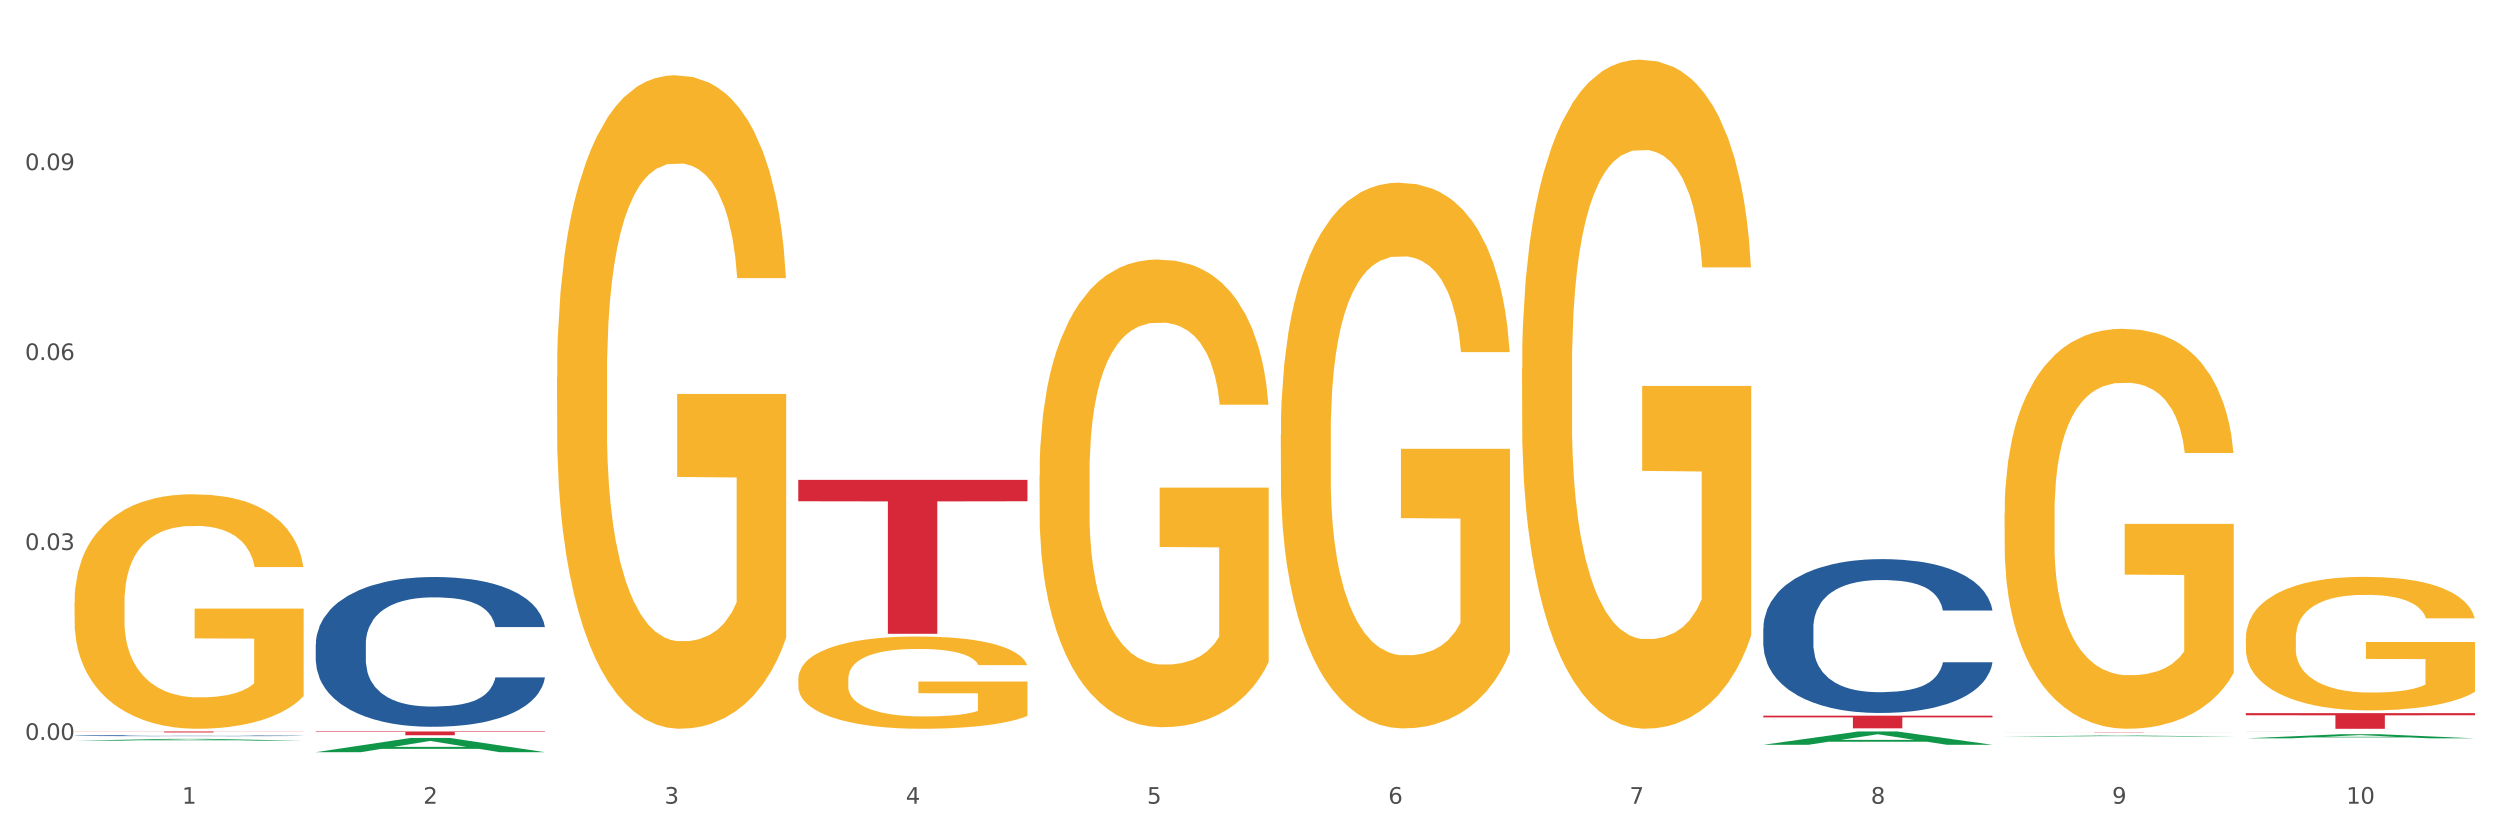
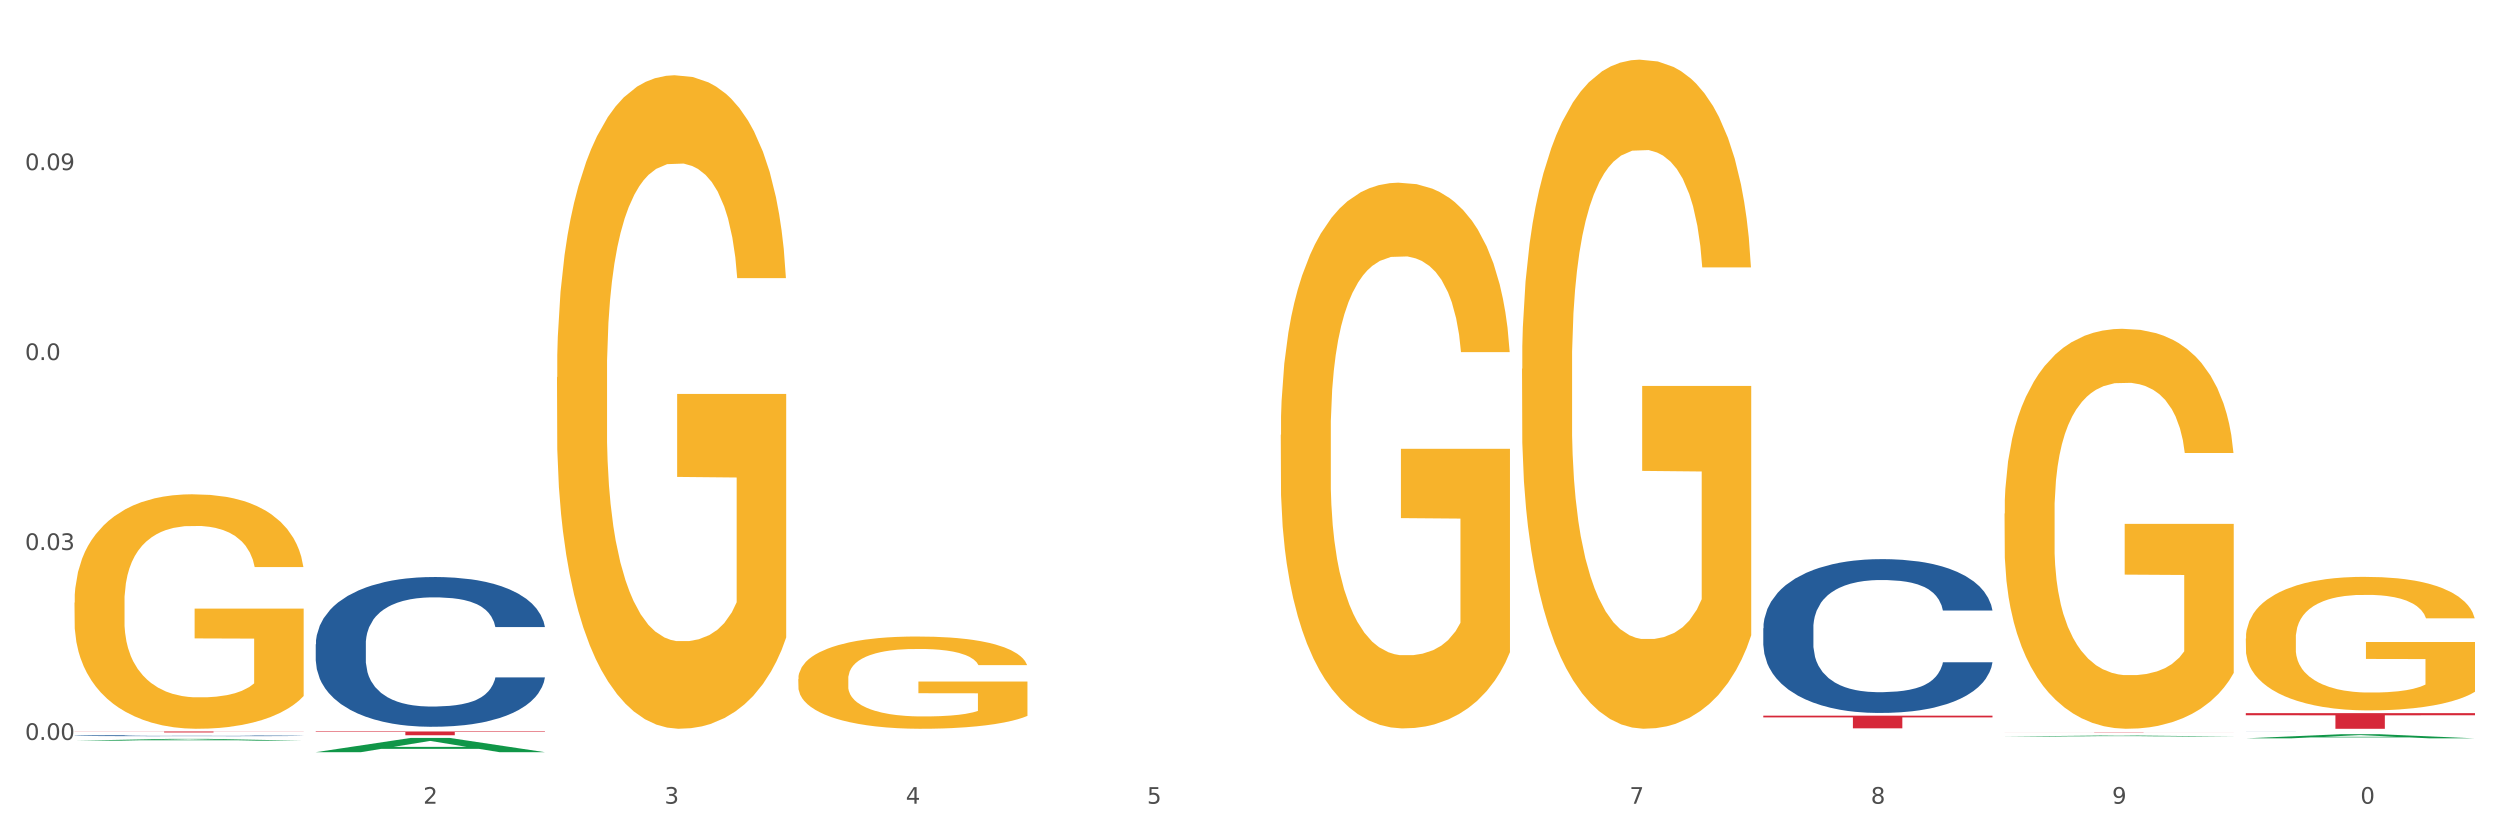
<svg xmlns="http://www.w3.org/2000/svg" xmlns:xlink="http://www.w3.org/1999/xlink" width="1080pt" height="360pt" viewBox="0 0 1080 360" version="1.1">
  <rect x="0" y="0" width="1080" height="360" fill="#333333" stroke="none" />
  <defs>
    <style type="text/css">*{stroke-linejoin: round; stroke-linecap: butt}</style>
  </defs>
  <g id="figure_1">
    <g id="patch_1">
      <path d="M 0 360  L 1080 360  L 1080 0  L 0 0  z " style="fill: #ffffff; stroke: #ffffff; stroke-linejoin: miter" />
    </g>
    <g id="axes_1">
      <g id="matplotlib.axis_1">
        <g id="xtick_1">
          <g id="text_1">
            <g style="fill: #4d4d4d" transform="translate(78.627 347.204) scale(0.096 -0.096)">
              <defs>
-                 <path id="DejaVuSans-31" d="M 794 531  L 1825 531  L 1825 4091  L 703 3866  L 703 4441  L 1819 4666  L 2450 4666  L 2450 531  L 3481 531  L 3481 0  L 794 0  L 794 531  z " transform="scale(0.016)" />
-               </defs>
+                 </defs>
              <use xlink:href="#DejaVuSans-31" />
            </g>
          </g>
        </g>
        <g id="xtick_2">
          <g id="text_2">
            <g style="fill: #4d4d4d" transform="translate(182.851 347.204) scale(0.096 -0.096)">
              <defs>
-                 <path id="DejaVuSans-32" d="M 1228 531  L 3431 531  L 3431 0  L 469 0  L 469 531  Q 828 903 1448 1529  Q 2069 2156 2228 2338  Q 2531 2678 2651 2914  Q 2772 3150 2772 3378  Q 2772 3750 2511 3984  Q 2250 4219 1831 4219  Q 1534 4219 1204 4116  Q 875 4013 500 3803  L 500 4441  Q 881 4594 1212 4672  Q 1544 4750 1819 4750  Q 2544 4750 2975 4387  Q 3406 4025 3406 3419  Q 3406 3131 3298 2873  Q 3191 2616 2906 2266  Q 2828 2175 2409 1742  Q 1991 1309 1228 531  z " transform="scale(0.016)" />
+                 <path id="DejaVuSans-32" d="M 1228 531  L 3431 531  L 3431 0  L 469 0  L 469 531  Q 828 903 1448 1529  Q 2069 2156 2228 2338  Q 2531 2678 2651 2914  Q 2772 3150 2772 3378  Q 2772 3750 2511 3984  Q 2250 4219 1831 4219  Q 875 4013 500 3803  L 500 4441  Q 881 4594 1212 4672  Q 1544 4750 1819 4750  Q 2544 4750 2975 4387  Q 3406 4025 3406 3419  Q 3406 3131 3298 2873  Q 3191 2616 2906 2266  Q 2828 2175 2409 1742  Q 1991 1309 1228 531  z " transform="scale(0.016)" />
              </defs>
              <use xlink:href="#DejaVuSans-32" />
            </g>
          </g>
        </g>
        <g id="xtick_3">
          <g id="text_3">
            <g style="fill: #4d4d4d" transform="translate(287.074 347.204) scale(0.096 -0.096)">
              <defs>
                <path id="DejaVuSans-33" d="M 2597 2516  Q 3050 2419 3304 2112  Q 3559 1806 3559 1356  Q 3559 666 3084 287  Q 2609 -91 1734 -91  Q 1441 -91 1130 -33  Q 819 25 488 141  L 488 750  Q 750 597 1062 519  Q 1375 441 1716 441  Q 2309 441 2620 675  Q 2931 909 2931 1356  Q 2931 1769 2642 2001  Q 2353 2234 1838 2234  L 1294 2234  L 1294 2753  L 1863 2753  Q 2328 2753 2575 2939  Q 2822 3125 2822 3475  Q 2822 3834 2567 4026  Q 2313 4219 1838 4219  Q 1578 4219 1281 4162  Q 984 4106 628 3988  L 628 4550  Q 988 4650 1302 4700  Q 1616 4750 1894 4750  Q 2613 4750 3031 4423  Q 3450 4097 3450 3541  Q 3450 3153 3228 2886  Q 3006 2619 2597 2516  z " transform="scale(0.016)" />
              </defs>
              <use xlink:href="#DejaVuSans-33" />
            </g>
          </g>
        </g>
        <g id="xtick_4">
          <g id="text_4">
            <g style="fill: #4d4d4d" transform="translate(391.298 347.204) scale(0.096 -0.096)">
              <defs>
                <path id="DejaVuSans-34" d="M 2419 4116  L 825 1625  L 2419 1625  L 2419 4116  z M 2253 4666  L 3047 4666  L 3047 1625  L 3713 1625  L 3713 1100  L 3047 1100  L 3047 0  L 2419 0  L 2419 1100  L 313 1100  L 313 1709  L 2253 4666  z " transform="scale(0.016)" />
              </defs>
              <use xlink:href="#DejaVuSans-34" />
            </g>
          </g>
        </g>
        <g id="xtick_5">
          <g id="text_5">
            <g style="fill: #4d4d4d" transform="translate(495.522 347.204) scale(0.096 -0.096)">
              <defs>
                <path id="DejaVuSans-35" d="M 691 4666  L 3169 4666  L 3169 4134  L 1269 4134  L 1269 2991  Q 1406 3038 1543 3061  Q 1681 3084 1819 3084  Q 2600 3084 3056 2656  Q 3513 2228 3513 1497  Q 3513 744 3044 326  Q 2575 -91 1722 -91  Q 1428 -91 1123 -41  Q 819 9 494 109  L 494 744  Q 775 591 1075 516  Q 1375 441 1709 441  Q 2250 441 2565 725  Q 2881 1009 2881 1497  Q 2881 1984 2565 2268  Q 2250 2553 1709 2553  Q 1456 2553 1204 2497  Q 953 2441 691 2322  L 691 4666  z " transform="scale(0.016)" />
              </defs>
              <use xlink:href="#DejaVuSans-35" />
            </g>
          </g>
        </g>
        <g id="xtick_6">
          <g id="text_6">
            <g style="fill: #4d4d4d" transform="translate(599.745 347.204) scale(0.096 -0.096)">
              <defs>
-                 <path id="DejaVuSans-36" d="M 2113 2584  Q 1688 2584 1439 2293  Q 1191 2003 1191 1497  Q 1191 994 1439 701  Q 1688 409 2113 409  Q 2538 409 2786 701  Q 3034 994 3034 1497  Q 3034 2003 2786 2293  Q 2538 2584 2113 2584  z M 3366 4563  L 3366 3988  Q 3128 4100 2886 4159  Q 2644 4219 2406 4219  Q 1781 4219 1451 3797  Q 1122 3375 1075 2522  Q 1259 2794 1537 2939  Q 1816 3084 2150 3084  Q 2853 3084 3261 2657  Q 3669 2231 3669 1497  Q 3669 778 3244 343  Q 2819 -91 2113 -91  Q 1303 -91 875 529  Q 447 1150 447 2328  Q 447 3434 972 4092  Q 1497 4750 2381 4750  Q 2619 4750 2861 4703  Q 3103 4656 3366 4563  z " transform="scale(0.016)" />
-               </defs>
+                 </defs>
              <use xlink:href="#DejaVuSans-36" />
            </g>
          </g>
        </g>
        <g id="xtick_7">
          <g id="text_7">
            <g style="fill: #4d4d4d" transform="translate(703.969 347.204) scale(0.096 -0.096)">
              <defs>
                <path id="DejaVuSans-37" d="M 525 4666  L 3525 4666  L 3525 4397  L 1831 0  L 1172 0  L 2766 4134  L 525 4134  L 525 4666  z " transform="scale(0.016)" />
              </defs>
              <use xlink:href="#DejaVuSans-37" />
            </g>
          </g>
        </g>
        <g id="xtick_8">
          <g id="text_8">
            <g style="fill: #4d4d4d" transform="translate(808.193 347.204) scale(0.096 -0.096)">
              <defs>
                <path id="DejaVuSans-38" d="M 2034 2216  Q 1584 2216 1326 1975  Q 1069 1734 1069 1313  Q 1069 891 1326 650  Q 1584 409 2034 409  Q 2484 409 2743 651  Q 3003 894 3003 1313  Q 3003 1734 2745 1975  Q 2488 2216 2034 2216  z M 1403 2484  Q 997 2584 770 2862  Q 544 3141 544 3541  Q 544 4100 942 4425  Q 1341 4750 2034 4750  Q 2731 4750 3128 4425  Q 3525 4100 3525 3541  Q 3525 3141 3298 2862  Q 3072 2584 2669 2484  Q 3125 2378 3379 2068  Q 3634 1759 3634 1313  Q 3634 634 3220 271  Q 2806 -91 2034 -91  Q 1263 -91 848 271  Q 434 634 434 1313  Q 434 1759 690 2068  Q 947 2378 1403 2484  z M 1172 3481  Q 1172 3119 1398 2916  Q 1625 2713 2034 2713  Q 2441 2713 2670 2916  Q 2900 3119 2900 3481  Q 2900 3844 2670 4047  Q 2441 4250 2034 4250  Q 1625 4250 1398 4047  Q 1172 3844 1172 3481  z " transform="scale(0.016)" />
              </defs>
              <use xlink:href="#DejaVuSans-38" />
            </g>
          </g>
        </g>
        <g id="xtick_9">
          <g id="text_9">
            <g style="fill: #4d4d4d" transform="translate(912.416 347.204) scale(0.096 -0.096)">
              <defs>
                <path id="DejaVuSans-39" d="M 703 97  L 703 672  Q 941 559 1184 500  Q 1428 441 1663 441  Q 2288 441 2617 861  Q 2947 1281 2994 2138  Q 2813 1869 2534 1725  Q 2256 1581 1919 1581  Q 1219 1581 811 2004  Q 403 2428 403 3163  Q 403 3881 828 4315  Q 1253 4750 1959 4750  Q 2769 4750 3195 4129  Q 3622 3509 3622 2328  Q 3622 1225 3098 567  Q 2575 -91 1691 -91  Q 1453 -91 1209 -44  Q 966 3 703 97  z M 1959 2075  Q 2384 2075 2632 2365  Q 2881 2656 2881 3163  Q 2881 3666 2632 3958  Q 2384 4250 1959 4250  Q 1534 4250 1286 3958  Q 1038 3666 1038 3163  Q 1038 2656 1286 2365  Q 1534 2075 1959 2075  z " transform="scale(0.016)" />
              </defs>
              <use xlink:href="#DejaVuSans-39" />
            </g>
          </g>
        </g>
        <g id="xtick_10">
          <g id="text_10">
            <g style="fill: #4d4d4d" transform="translate(1013.586 347.204) scale(0.096 -0.096)">
              <defs>
                <path id="DejaVuSans-30" d="M 2034 4250  Q 1547 4250 1301 3770  Q 1056 3291 1056 2328  Q 1056 1369 1301 889  Q 1547 409 2034 409  Q 2525 409 2770 889  Q 3016 1369 3016 2328  Q 3016 3291 2770 3770  Q 2525 4250 2034 4250  z M 2034 4750  Q 2819 4750 3233 4129  Q 3647 3509 3647 2328  Q 3647 1150 3233 529  Q 2819 -91 2034 -91  Q 1250 -91 836 529  Q 422 1150 422 2328  Q 422 3509 836 4129  Q 1250 4750 2034 4750  z " transform="scale(0.016)" />
              </defs>
              <use xlink:href="#DejaVuSans-31" />
              <use xlink:href="#DejaVuSans-30" transform="translate(63.623 0)" />
            </g>
          </g>
        </g>
        <g id="xtick_11" />
        <g id="xtick_12" />
        <g id="xtick_13" />
        <g id="xtick_14" />
        <g id="xtick_15" />
        <g id="xtick_16" />
        <g id="xtick_17" />
        <g id="xtick_18" />
        <g id="xtick_19" />
      </g>
      <g id="matplotlib.axis_2">
        <g id="ytick_1">
          <g id="text_11">
            <g style="fill: #4d4d4d" transform="translate(10.8 319.642) scale(0.096 -0.096)">
              <defs>
                <path id="DejaVuSans-2e" d="M 684 794  L 1344 794  L 1344 0  L 684 0  L 684 794  z " transform="scale(0.016)" />
              </defs>
              <use xlink:href="#DejaVuSans-30" />
              <use xlink:href="#DejaVuSans-2e" transform="translate(63.623 0)" />
              <use xlink:href="#DejaVuSans-30" transform="translate(95.41 0)" />
              <use xlink:href="#DejaVuSans-30" transform="translate(159.033 0)" />
            </g>
          </g>
        </g>
        <g id="ytick_2">
          <g id="text_12">
            <g style="fill: #4d4d4d" transform="translate(10.8 237.591) scale(0.096 -0.096)">
              <use xlink:href="#DejaVuSans-30" />
              <use xlink:href="#DejaVuSans-2e" transform="translate(63.623 0)" />
              <use xlink:href="#DejaVuSans-30" transform="translate(95.41 0)" />
              <use xlink:href="#DejaVuSans-33" transform="translate(159.033 0)" />
            </g>
          </g>
        </g>
        <g id="ytick_3">
          <g id="text_13">
            <g style="fill: #4d4d4d" transform="translate(10.8 155.541) scale(0.096 -0.096)">
              <use xlink:href="#DejaVuSans-30" />
              <use xlink:href="#DejaVuSans-2e" transform="translate(63.623 0)" />
              <use xlink:href="#DejaVuSans-30" transform="translate(95.41 0)" />
              <use xlink:href="#DejaVuSans-36" transform="translate(159.033 0)" />
            </g>
          </g>
        </g>
        <g id="ytick_4">
          <g id="text_14">
            <g style="fill: #4d4d4d" transform="translate(10.8 73.49) scale(0.096 -0.096)">
              <use xlink:href="#DejaVuSans-30" />
              <use xlink:href="#DejaVuSans-2e" transform="translate(63.623 0)" />
              <use xlink:href="#DejaVuSans-30" transform="translate(95.41 0)" />
              <use xlink:href="#DejaVuSans-39" transform="translate(159.033 0)" />
            </g>
          </g>
        </g>
        <g id="ytick_5" />
        <g id="ytick_6" />
        <g id="ytick_7" />
        <g id="ytick_8" />
      </g>
      <g id="PolyCollection_1">
        <path d="M 32.175 319.977  L 32.277 319.976  L 73.107 319.199  L 90.051 319.198  L 131.187 319.978  L 111.589 319.978  L 102.709 319.797  L 60.552 319.797  L 60.246 319.8  L 51.671 319.978  L 32.175 319.978  L 32.175 319.977  L 65.86 319.688  L 97.401 319.688  L 81.783 319.365  L 81.579 319.363  L 81.375 319.365  L 65.758 319.688  L 65.86 319.688  L 32.175 319.977  z " clip-path="url(#p82b7c73e42)" style="fill: #109648" />
        <path d="M 761.74 309.164  L 860.753 309.164  L 860.753 309.924  L 821.805 309.929  L 821.805 314.633  L 800.454 314.633  L 800.454 309.929  L 761.74 309.924  L 761.74 309.169  L 761.74 309.164  z " clip-path="url(#p82b7c73e42)" style="fill: #d62839" />
        <path d="M 32.175 317.791  L 32.292 317.79  L 32.292 317.779  L 32.643 317.763  L 33.931 317.735  L 35.569 317.713  L 38.378 317.688  L 39.899 317.677  L 41.889 317.665  L 45.985 317.646  L 50.667 317.63  L 53.944 317.621  L 56.401 317.615  L 61.902 317.605  L 65.062 317.6  L 68.339 317.596  L 71.148 317.594  L 75.829 317.591  L 79.575 317.59  L 83.905 317.59  L 87.533 317.59  L 92.331 317.592  L 99.354 317.596  L 102.045 317.599  L 105.674 317.604  L 109.419 317.611  L 112.462 317.617  L 115.973 317.627  L 119.601 317.639  L 123.112 317.655  L 125.57 317.669  L 127.559 317.684  L 129.315 317.702  L 130.602 317.722  L 131.187 317.739  L 109.77 317.739  L 109.185 317.724  L 108.014 317.708  L 106.844 317.697  L 105.557 317.688  L 103.567 317.677  L 101.811 317.671  L 98.886 317.663  L 96.194 317.658  L 93.97 317.655  L 91.278 317.653  L 85.543 317.65  L 81.447 317.65  L 78.872 317.651  L 75.712 317.653  L 73.021 317.656  L 69.861 317.661  L 67.403 317.666  L 64.945 317.673  L 63.541 317.678  L 61.434 317.687  L 60.03 317.695  L 58.157 317.707  L 57.104 317.716  L 55.231 317.74  L 54.412 317.757  L 54.061 317.769  L 53.827 317.782  L 53.827 317.846  L 54.529 317.874  L 55.114 317.887  L 56.05 317.9  L 57.806 317.918  L 60.381 317.936  L 63.072 317.949  L 65.296 317.956  L 67.403 317.962  L 69.509 317.967  L 72.084 317.971  L 74.191 317.973  L 77.351 317.976  L 81.096 317.977  L 84.022 317.977  L 89.991 317.975  L 92.683 317.973  L 95.257 317.97  L 98.066 317.965  L 100.29 317.961  L 101.577 317.957  L 103.684 317.949  L 105.322 317.941  L 106.727 317.932  L 107.663 317.923  L 108.717 317.911  L 109.536 317.897  L 109.77 317.89  L 131.187 317.89  L 130.719 317.905  L 129.9 317.919  L 128.262 317.938  L 126.974 317.949  L 124.985 317.963  L 122.878 317.974  L 119.952 317.987  L 117.26 317.996  L 114.451 318.004  L 111.408 318.012  L 105.908 318.022  L 103.918 318.025  L 99.705 318.03  L 96.428 318.033  L 91.629 318.035  L 86.714 318.037  L 81.564 318.037  L 77 318.037  L 71.967 318.034  L 68.807 318.032  L 65.296 318.028  L 61.2 318.022  L 57.338 318.015  L 53.71 318.007  L 50.316 317.998  L 47.156 317.987  L 43.059 317.97  L 40.016 317.952  L 37.793 317.936  L 36.271 317.923  L 34.75 317.906  L 33.931 317.894  L 32.643 317.865  L 32.175 317.839  L 32.175 317.791  z " clip-path="url(#p82b7c73e42)" style="fill: #255c99" />
        <path d="M 136.399 278.341  L 136.516 278.282  L 136.516 276.628  L 136.867 274.382  L 138.154 270.246  L 139.793 267.114  L 142.602 263.45  L 144.123 261.914  L 146.113 260.2  L 150.209 257.423  L 154.89 255.06  L 158.167 253.76  L 160.625 252.932  L 166.126 251.455  L 169.286 250.805  L 172.563 250.273  L 175.372 249.919  L 180.053 249.505  L 183.798 249.328  L 188.129 249.269  L 191.757 249.328  L 196.555 249.564  L 203.577 250.273  L 206.269 250.687  L 209.897 251.396  L 213.642 252.341  L 216.685 253.287  L 220.196 254.646  L 223.824 256.419  L 227.336 258.664  L 229.793 260.732  L 231.783 262.919  L 233.538 265.578  L 234.826 268.473  L 235.411 270.896  L 213.993 270.896  L 213.408 268.709  L 212.238 266.346  L 211.068 264.75  L 209.78 263.45  L 207.791 261.973  L 206.035 261.028  L 203.109 259.905  L 200.417 259.196  L 198.194 258.782  L 195.502 258.428  L 189.767 258.073  L 185.671 258.073  L 183.096 258.191  L 179.936 258.487  L 177.244 258.9  L 174.084 259.61  L 171.626 260.378  L 169.169 261.382  L 167.764 262.091  L 165.658 263.391  L 164.253 264.455  L 162.381 266.287  L 161.327 267.587  L 159.455 270.955  L 158.635 273.437  L 158.284 275.15  L 158.05 277.041  L 158.05 286.259  L 158.752 290.396  L 159.338 292.168  L 160.274 294.177  L 162.029 296.777  L 164.604 299.318  L 167.296 301.15  L 169.52 302.273  L 171.626 303.1  L 173.733 303.75  L 176.308 304.341  L 178.415 304.696  L 181.575 305.05  L 185.32 305.227  L 188.246 305.227  L 194.214 304.932  L 196.906 304.636  L 199.481 304.223  L 202.29 303.573  L 204.514 302.864  L 205.801 302.332  L 207.908 301.209  L 209.546 300.027  L 210.951 298.668  L 211.887 297.487  L 212.94 295.714  L 213.759 293.705  L 213.993 292.641  L 235.411 292.641  L 234.943 294.768  L 234.124 296.837  L 232.485 299.614  L 231.198 301.209  L 229.208 303.159  L 227.102 304.814  L 224.176 306.646  L 221.484 308.005  L 218.675 309.186  L 215.632 310.25  L 210.131 311.727  L 208.142 312.141  L 203.928 312.85  L 200.651 313.264  L 195.853 313.677  L 190.937 313.914  L 185.788 313.973  L 181.223 313.855  L 176.191 313.5  L 173.031 313.145  L 169.52 312.614  L 165.424 311.786  L 161.561 310.782  L 157.933 309.6  L 154.539 308.241  L 151.379 306.705  L 147.283 304.164  L 144.24 301.682  L 142.016 299.377  L 140.495 297.427  L 138.973 294.946  L 138.154 293.232  L 136.867 289.096  L 136.399 285.255  L 136.399 278.341  z " clip-path="url(#p82b7c73e42)" style="fill: #255c99" />
        <path d="M 761.74 271.402  L 761.857 271.342  L 761.857 269.642  L 762.208 267.336  L 763.496 263.087  L 765.134 259.87  L 767.943 256.106  L 769.465 254.528  L 771.454 252.768  L 775.551 249.915  L 780.232 247.487  L 783.509 246.152  L 785.967 245.302  L 791.467 243.785  L 794.627 243.117  L 797.904 242.571  L 800.713 242.207  L 805.395 241.782  L 809.14 241.6  L 813.47 241.539  L 817.098 241.6  L 821.897 241.842  L 828.919 242.571  L 831.611 242.996  L 835.239 243.724  L 838.984 244.695  L 842.027 245.666  L 845.538 247.062  L 849.166 248.883  L 852.677 251.19  L 855.135 253.314  L 857.125 255.56  L 858.88 258.292  L 860.168 261.266  L 860.753 263.754  L 839.335 263.754  L 838.75 261.509  L 837.58 259.081  L 836.409 257.442  L 835.122 256.106  L 833.132 254.589  L 831.377 253.618  L 828.451 252.465  L 825.759 251.736  L 823.535 251.311  L 820.843 250.947  L 815.109 250.583  L 811.012 250.583  L 808.438 250.704  L 805.278 251.008  L 802.586 251.433  L 799.426 252.161  L 796.968 252.95  L 794.51 253.982  L 793.106 254.71  L 790.999 256.046  L 789.595 257.138  L 787.722 259.02  L 786.669 260.355  L 784.796 263.815  L 783.977 266.364  L 783.626 268.125  L 783.392 270.067  L 783.392 279.536  L 784.094 283.785  L 784.679 285.606  L 785.616 287.669  L 787.371 290.34  L 789.946 292.95  L 792.638 294.832  L 794.862 295.985  L 796.968 296.835  L 799.075 297.502  L 801.65 298.109  L 803.756 298.473  L 806.916 298.838  L 810.661 299.02  L 813.587 299.02  L 819.556 298.716  L 822.248 298.413  L 824.823 297.988  L 827.632 297.32  L 829.855 296.592  L 831.143 296.046  L 833.249 294.892  L 834.888 293.678  L 836.292 292.282  L 837.229 291.068  L 838.282 289.247  L 839.101 287.184  L 839.335 286.091  L 860.753 286.091  L 860.285 288.276  L 859.465 290.401  L 857.827 293.253  L 856.539 294.892  L 854.55 296.895  L 852.443 298.595  L 849.517 300.477  L 846.825 301.873  L 844.017 303.087  L 840.974 304.179  L 835.473 305.697  L 833.483 306.121  L 829.27 306.85  L 825.993 307.275  L 821.195 307.7  L 816.279 307.942  L 811.13 308.003  L 806.565 307.882  L 801.533 307.517  L 798.373 307.153  L 794.862 306.607  L 790.765 305.757  L 786.903 304.725  L 783.275 303.511  L 779.881 302.115  L 776.721 300.537  L 772.625 297.927  L 769.582 295.378  L 767.358 293.011  L 765.837 291.008  L 764.315 288.458  L 763.496 286.698  L 762.208 282.449  L 761.74 278.504  L 761.74 271.402  z " clip-path="url(#p82b7c73e42)" style="fill: #255c99" />
        <path d="M 970.188 316.008  L 970.305 316.008  L 970.305 316.007  L 970.656 316.006  L 971.943 316.004  L 973.582 316.003  L 976.39 316.001  L 977.912 316.001  L 979.902 316  L 983.998 315.999  L 988.679 315.998  L 991.956 315.997  L 994.414 315.997  L 999.915 315.996  L 1003.075 315.996  L 1006.352 315.995  L 1009.161 315.995  L 1013.842 315.995  L 1017.587 315.995  L 1021.917 315.995  L 1025.546 315.995  L 1030.344 315.995  L 1037.366 315.995  L 1040.058 315.996  L 1043.686 315.996  L 1047.431 315.996  L 1050.474 315.997  L 1053.985 315.997  L 1057.613 315.998  L 1061.125 315.999  L 1063.582 316  L 1065.572 316.001  L 1067.327 316.002  L 1068.615 316.004  L 1069.2 316.005  L 1047.782 316.005  L 1047.197 316.004  L 1046.027 316.003  L 1044.857 316.002  L 1043.569 316.001  L 1041.58 316.001  L 1039.824 316  L 1036.898 316  L 1034.206 315.999  L 1031.983 315.999  L 1029.291 315.999  L 1023.556 315.999  L 1019.46 315.999  L 1016.885 315.999  L 1013.725 315.999  L 1011.033 315.999  L 1007.873 316  L 1005.415 316  L 1002.958 316  L 1001.553 316.001  L 999.447 316.001  L 998.042 316.002  L 996.17 316.003  L 995.116 316.003  L 993.244 316.005  L 992.424 316.006  L 992.073 316.007  L 991.839 316.008  L 991.839 316.012  L 992.541 316.014  L 993.127 316.015  L 994.063 316.015  L 995.818 316.017  L 998.393 316.018  L 1001.085 316.019  L 1003.309 316.019  L 1005.415 316.02  L 1007.522 316.02  L 1010.097 316.02  L 1012.203 316.02  L 1015.363 316.02  L 1019.109 316.021  L 1022.035 316.021  L 1028.003 316.02  L 1030.695 316.02  L 1033.27 316.02  L 1036.079 316.02  L 1038.303 316.019  L 1039.59 316.019  L 1041.697 316.019  L 1043.335 316.018  L 1044.739 316.018  L 1045.676 316.017  L 1046.729 316.016  L 1047.548 316.015  L 1047.782 316.015  L 1069.2 316.015  L 1068.732 316.016  L 1067.913 316.017  L 1066.274 316.018  L 1064.987 316.019  L 1062.997 316.02  L 1060.89 316.02  L 1057.965 316.021  L 1055.273 316.022  L 1052.464 316.022  L 1049.421 316.023  L 1043.92 316.024  L 1041.931 316.024  L 1037.717 316.024  L 1034.44 316.024  L 1029.642 316.024  L 1024.726 316.025  L 1019.577 316.025  L 1015.012 316.024  L 1009.98 316.024  L 1006.82 316.024  L 1003.309 316.024  L 999.212 316.024  L 995.35 316.023  L 991.722 316.023  L 988.328 316.022  L 985.168 316.021  L 981.072 316.02  L 978.029 316.019  L 975.805 316.018  L 974.284 316.017  L 972.762 316.016  L 971.943 316.015  L 970.656 316.013  L 970.188 316.011  L 970.188 316.008  z " clip-path="url(#p82b7c73e42)" style="fill: #255c99" />
        <path d="M 240.622 162.966  L 240.739 162.708  L 240.739 153.426  L 240.973 145.432  L 242.142 126.094  L 243.895 110.108  L 245.181 101.6  L 246.467 94.638  L 247.987 87.676  L 249.857 80.457  L 253.247 69.885  L 255.351 64.47  L 257.923 58.798  L 262.599 50.547  L 265.989 45.906  L 269.496 42.038  L 275.224 37.397  L 278.965 35.334  L 282.939 33.787  L 287.732 32.756  L 291.356 32.498  L 299.305 33.272  L 306.085 35.592  L 309.358 37.397  L 313.566 40.491  L 315.788 42.554  L 319.411 46.679  L 323.152 52.094  L 325.724 56.735  L 329.581 65.502  L 332.504 74.268  L 335.193 85.098  L 336.595 92.575  L 337.647 99.537  L 338.583 107.53  L 339.518 120.164  L 318.476 120.164  L 317.658 111.14  L 316.372 102.631  L 314.502 94.38  L 312.865 89.223  L 310.06 82.777  L 307.488 78.652  L 304.799 75.558  L 301.526 72.979  L 298.954 71.69  L 295.33 70.659  L 288.2 70.916  L 283.407 72.979  L 280.134 75.558  L 278.03 77.878  L 276.159 80.457  L 274.055 84.066  L 271.6 89.481  L 269.847 94.38  L 268.093 100.568  L 266.69 106.756  L 265.405 113.976  L 264.352 121.711  L 263.534 129.704  L 262.833 139.502  L 262.248 155.746  L 262.248 191.07  L 262.482 199.063  L 263.067 209.635  L 263.768 217.628  L 264.937 227.168  L 265.989 233.614  L 267.976 242.896  L 270.197 250.632  L 271.951 255.531  L 273.704 259.656  L 276.744 265.328  L 280.134 269.97  L 283.056 272.806  L 287.031 275.384  L 289.719 276.416  L 292.057 276.931  L 297.785 276.931  L 301.877 276.158  L 306.436 274.353  L 309.943 272.032  L 312.865 269.196  L 316.138 264.555  L 318.242 260.172  L 318.242 206.283  L 292.525 206.025  L 292.525 170.185  L 339.635 170.185  L 339.635 275.384  L 337.647 280.799  L 335.426 285.698  L 333.088 290.081  L 329.581 295.496  L 325.373 300.653  L 321.632 304.262  L 317.658 307.357  L 312.982 310.193  L 306.903 312.771  L 303.163 313.803  L 298.487 314.576  L 292.992 314.834  L 288.2 314.318  L 283.524 313.029  L 278.614 310.708  L 273.821 307.357  L 270.197 304.005  L 266.574 299.879  L 262.716 294.464  L 259.677 289.308  L 257.339 284.667  L 254.767 278.736  L 251.961 271.001  L 249.857 264.039  L 247.987 256.82  L 246 247.537  L 244.597 239.544  L 243.194 229.489  L 242.376 222.011  L 241.441 210.408  L 240.739 194.164  L 240.622 162.966  z " clip-path="url(#p82b7c73e42)" style="fill: #f7b32b" />
-         <path d="M 344.846 207.305  L 443.858 207.305  L 443.858 216.547  L 404.91 216.609  L 404.91 273.811  L 383.559 273.811  L 383.559 216.609  L 344.846 216.547  L 344.846 207.367  L 344.846 207.305  z " clip-path="url(#p82b7c73e42)" style="fill: #d62839" />
        <path d="M 136.399 315.995  L 235.411 315.995  L 235.411 316.222  L 196.463 316.223  L 196.463 317.628  L 175.112 317.628  L 175.112 316.223  L 136.399 316.222  L 136.399 315.996  L 136.399 315.995  z " clip-path="url(#p82b7c73e42)" style="fill: #d62839" />
        <path d="M 32.175 315.995  L 131.187 315.995  L 131.187 316.055  L 92.239 316.056  L 92.239 316.429  L 70.888 316.429  L 70.888 316.056  L 32.175 316.055  L 32.175 315.995  L 32.175 315.995  z " clip-path="url(#p82b7c73e42)" style="fill: #d62839" />
        <path d="M 970.188 275.864  L 970.304 275.811  L 970.304 273.914  L 970.538 272.281  L 971.707 268.328  L 973.461 265.061  L 974.747 263.322  L 976.032 261.899  L 977.552 260.476  L 979.422 259  L 982.813 256.839  L 984.917 255.733  L 987.488 254.573  L 992.164 252.887  L 995.554 251.938  L 999.061 251.148  L 1004.789 250.199  L 1008.53 249.778  L 1012.505 249.462  L 1017.297 249.251  L 1020.921 249.198  L 1028.87 249.356  L 1035.65 249.83  L 1038.923 250.199  L 1043.132 250.832  L 1045.353 251.253  L 1048.977 252.097  L 1052.717 253.203  L 1055.289 254.152  L 1059.147 255.944  L 1062.069 257.735  L 1064.758 259.949  L 1066.161 261.477  L 1067.213 262.9  L 1068.148 264.534  L 1069.083 267.116  L 1048.041 267.116  L 1047.223 265.271  L 1045.937 263.532  L 1044.067 261.846  L 1042.43 260.792  L 1039.625 259.474  L 1037.053 258.631  L 1034.364 257.999  L 1031.091 257.472  L 1028.52 257.208  L 1024.896 256.998  L 1017.765 257.05  L 1012.972 257.472  L 1009.699 257.999  L 1007.595 258.473  L 1005.724 259  L 1003.62 259.738  L 1001.165 260.845  L 999.412 261.846  L 997.659 263.111  L 996.256 264.376  L 994.97 265.851  L 993.918 267.432  L 993.1 269.066  L 992.398 271.068  L 991.814 274.389  L 991.814 281.608  L 992.047 283.242  L 992.632 285.403  L 993.333 287.037  L 994.502 288.986  L 995.554 290.304  L 997.542 292.201  L 999.763 293.782  L 1001.516 294.783  L 1003.27 295.627  L 1006.309 296.786  L 1009.699 297.735  L 1012.621 298.314  L 1016.596 298.841  L 1019.285 299.052  L 1021.623 299.158  L 1027.351 299.158  L 1031.442 298.999  L 1036.001 298.631  L 1039.508 298.156  L 1042.43 297.577  L 1045.704 296.628  L 1047.808 295.732  L 1047.808 284.718  L 1022.09 284.665  L 1022.09 277.34  L 1069.2 277.34  L 1069.2 298.841  L 1067.213 299.948  L 1064.992 300.949  L 1062.654 301.845  L 1059.147 302.952  L 1054.938 304.006  L 1051.198 304.744  L 1047.223 305.376  L 1042.547 305.956  L 1036.469 306.483  L 1032.728 306.694  L 1028.052 306.852  L 1022.558 306.904  L 1017.765 306.799  L 1013.089 306.536  L 1008.179 306.061  L 1003.387 305.376  L 999.763 304.691  L 996.139 303.848  L 992.281 302.741  L 989.242 301.687  L 986.904 300.739  L 984.332 299.526  L 981.527 297.945  L 979.422 296.523  L 977.552 295.047  L 975.565 293.15  L 974.162 291.516  L 972.759 289.461  L 971.941 287.932  L 971.006 285.561  L 970.304 282.241  L 970.188 275.864  z " clip-path="url(#p82b7c73e42)" style="fill: #f7b32b" />
        <path d="M 865.964 221.881  L 866.081 221.723  L 866.081 216.042  L 866.315 211.149  L 867.484 199.313  L 869.237 189.529  L 870.523 184.321  L 871.809 180.06  L 873.329 175.799  L 875.199 171.38  L 878.589 164.91  L 880.693 161.595  L 883.265 158.123  L 887.941 153.073  L 891.331 150.233  L 894.838 147.865  L 900.566 145.025  L 904.306 143.762  L 908.281 142.815  L 913.074 142.184  L 916.698 142.026  L 924.647 142.5  L 931.427 143.92  L 934.7 145.025  L 938.908 146.919  L 941.129 148.181  L 944.753 150.706  L 948.494 154.02  L 951.066 156.861  L 954.923 162.227  L 957.846 167.592  L 960.534 174.221  L 961.937 178.797  L 962.989 183.058  L 963.924 187.951  L 964.859 195.683  L 943.818 195.683  L 943 190.16  L 941.714 184.952  L 939.843 179.902  L 938.207 176.746  L 935.401 172.8  L 932.829 170.275  L 930.141 168.381  L 926.868 166.803  L 924.296 166.014  L 920.672 165.383  L 913.541 165.541  L 908.749 166.803  L 905.475 168.381  L 903.371 169.802  L 901.501 171.38  L 899.397 173.589  L 896.942 176.903  L 895.188 179.902  L 893.435 183.69  L 892.032 187.477  L 890.746 191.896  L 889.694 196.63  L 888.876 201.523  L 888.175 207.52  L 887.59 217.462  L 887.59 239.083  L 887.824 243.975  L 888.408 250.445  L 889.11 255.338  L 890.279 261.177  L 891.331 265.122  L 893.318 270.803  L 895.539 275.538  L 897.293 278.536  L 899.046 281.061  L 902.085 284.533  L 905.475 287.374  L 908.398 289.11  L 912.372 290.688  L 915.061 291.319  L 917.399 291.635  L 923.127 291.635  L 927.218 291.162  L 931.777 290.057  L 935.284 288.637  L 938.207 286.901  L 941.48 284.06  L 943.584 281.377  L 943.584 248.394  L 917.867 248.236  L 917.867 226.3  L 964.976 226.3  L 964.976 290.688  L 962.989 294.002  L 960.768 297.001  L 958.43 299.684  L 954.923 302.998  L 950.715 306.154  L 946.974 308.363  L 943 310.257  L 938.324 311.993  L 932.245 313.571  L 928.504 314.203  L 923.828 314.676  L 918.334 314.834  L 913.541 314.518  L 908.865 313.729  L 903.956 312.309  L 899.163 310.257  L 895.539 308.206  L 891.915 305.681  L 888.058 302.367  L 885.018 299.21  L 882.68 296.37  L 880.109 292.74  L 877.303 288.005  L 875.199 283.744  L 873.329 279.326  L 871.341 273.644  L 869.938 268.752  L 868.536 262.597  L 867.717 258.02  L 866.782 250.919  L 866.081 240.976  L 865.964 221.881  z " clip-path="url(#p82b7c73e42)" style="fill: #f7b32b" />
        <path d="M 657.517 159.336  L 657.634 159.072  L 657.634 149.568  L 657.867 141.385  L 659.036 121.586  L 660.79 105.219  L 662.076 96.507  L 663.362 89.38  L 664.881 82.252  L 666.752 74.861  L 670.142 64.037  L 672.246 58.494  L 674.818 52.686  L 679.493 44.238  L 682.884 39.487  L 686.39 35.527  L 692.118 30.775  L 695.859 28.663  L 699.834 27.079  L 704.627 26.023  L 708.25 25.759  L 716.199 26.551  L 722.979 28.927  L 726.253 30.775  L 730.461 33.943  L 732.682 36.055  L 736.306 40.279  L 740.047 45.822  L 742.618 50.574  L 746.476 59.55  L 749.398 68.525  L 752.087 79.612  L 753.49 87.268  L 754.542 94.396  L 755.477 102.579  L 756.412 115.514  L 735.371 115.514  L 734.552 106.275  L 733.266 97.563  L 731.396 89.116  L 729.76 83.836  L 726.954 77.237  L 724.382 73.013  L 721.694 69.845  L 718.42 67.205  L 715.849 65.885  L 712.225 64.829  L 705.094 65.093  L 700.301 67.205  L 697.028 69.845  L 694.924 72.221  L 693.054 74.861  L 690.949 78.557  L 688.495 84.1  L 686.741 89.116  L 684.988 95.452  L 683.585 101.787  L 682.299 109.179  L 681.247 117.098  L 680.429 125.282  L 679.727 135.313  L 679.143 151.944  L 679.143 188.11  L 679.377 196.294  L 679.961 207.117  L 680.662 215.301  L 681.831 225.068  L 682.884 231.668  L 684.871 241.171  L 687.092 249.091  L 688.845 254.107  L 690.599 258.33  L 693.638 264.138  L 697.028 268.89  L 699.951 271.794  L 703.925 274.433  L 706.614 275.489  L 708.952 276.017  L 714.68 276.017  L 718.771 275.225  L 723.33 273.377  L 726.837 271.002  L 729.76 268.098  L 733.033 263.346  L 735.137 258.858  L 735.137 203.685  L 709.419 203.421  L 709.419 166.728  L 756.529 166.728  L 756.529 274.433  L 754.542 279.977  L 752.321 284.993  L 749.983 289.481  L 746.476 295.024  L 742.268 300.304  L 738.527 304  L 734.552 307.168  L 729.876 310.071  L 723.798 312.711  L 720.057 313.767  L 715.381 314.559  L 709.887 314.823  L 705.094 314.295  L 700.418 312.975  L 695.508 310.599  L 690.716 307.168  L 687.092 303.736  L 683.468 299.512  L 679.61 293.968  L 676.571 288.689  L 674.233 283.937  L 671.661 277.865  L 668.856 269.946  L 666.752 262.818  L 664.881 255.427  L 662.894 245.923  L 661.491 237.74  L 660.088 227.444  L 659.27 219.789  L 658.335 207.909  L 657.634 191.278  L 657.517 159.336  z " clip-path="url(#p82b7c73e42)" style="fill: #f7b32b" />
        <path d="M 553.293 187.86  L 553.41 187.645  L 553.41 179.894  L 553.644 173.219  L 554.813 157.07  L 556.566 143.72  L 557.852 136.615  L 559.138 130.801  L 560.658 124.988  L 562.528 118.959  L 565.918 110.131  L 568.022 105.609  L 570.594 100.872  L 575.27 93.982  L 578.66 90.106  L 582.167 86.876  L 587.895 83.001  L 591.636 81.278  L 595.61 79.986  L 600.403 79.125  L 604.027 78.909  L 611.976 79.555  L 618.756 81.493  L 622.029 83.001  L 626.237 85.584  L 628.458 87.307  L 632.082 90.752  L 635.823 95.274  L 638.395 99.149  L 642.252 106.47  L 645.175 113.791  L 647.863 122.834  L 649.266 129.079  L 650.318 134.892  L 651.253 141.567  L 652.189 152.118  L 631.147 152.118  L 630.329 144.582  L 629.043 137.476  L 627.173 130.586  L 625.536 126.279  L 622.73 120.897  L 620.159 117.451  L 617.47 114.868  L 614.197 112.714  L 611.625 111.638  L 608.001 110.777  L 600.87 110.992  L 596.078 112.714  L 592.805 114.868  L 590.7 116.805  L 588.83 118.959  L 586.726 121.973  L 584.271 126.495  L 582.518 130.586  L 580.764 135.753  L 579.361 140.921  L 578.075 146.95  L 577.023 153.41  L 576.205 160.084  L 575.504 168.267  L 574.919 181.832  L 574.919 211.33  L 575.153 218.005  L 575.737 226.833  L 576.439 233.508  L 577.608 241.475  L 578.66 246.858  L 580.647 254.609  L 582.868 261.069  L 584.622 265.16  L 586.375 268.605  L 589.415 273.342  L 592.805 277.218  L 595.727 279.586  L 599.702 281.739  L 602.39 282.6  L 604.728 283.031  L 610.456 283.031  L 614.548 282.385  L 619.107 280.878  L 622.613 278.94  L 625.536 276.572  L 628.809 272.696  L 630.913 269.035  L 630.913 224.034  L 605.196 223.819  L 605.196 193.889  L 652.306 193.889  L 652.306 281.739  L 650.318 286.261  L 648.097 290.352  L 645.759 294.012  L 642.252 298.534  L 638.044 302.84  L 634.303 305.855  L 630.329 308.439  L 625.653 310.807  L 619.574 312.96  L 615.833 313.822  L 611.158 314.468  L 605.663 314.683  L 600.87 314.252  L 596.195 313.176  L 591.285 311.238  L 586.492 308.439  L 582.868 305.64  L 579.244 302.194  L 575.387 297.673  L 572.347 293.366  L 570.009 289.491  L 567.438 284.538  L 564.632 278.079  L 562.528 272.265  L 560.658 266.236  L 558.67 258.485  L 557.268 251.81  L 555.865 243.413  L 555.047 237.168  L 554.111 227.479  L 553.41 213.914  L 553.293 187.86  z " clip-path="url(#p82b7c73e42)" style="fill: #f7b32b" />
-         <path d="M 449.069 205.474  L 449.186 205.29  L 449.186 198.646  L 449.42 192.926  L 450.589 179.086  L 452.343 167.645  L 453.628 161.555  L 454.914 156.573  L 456.434 151.59  L 458.304 146.423  L 461.694 138.857  L 463.799 134.982  L 466.37 130.922  L 471.046 125.017  L 474.436 121.696  L 477.943 118.928  L 483.671 115.606  L 487.412 114.13  L 491.386 113.023  L 496.179 112.284  L 499.803 112.1  L 507.752 112.653  L 514.532 114.314  L 517.805 115.606  L 522.014 117.82  L 524.235 119.297  L 527.859 122.249  L 531.599 126.124  L 534.171 129.446  L 538.029 135.72  L 540.951 141.994  L 543.64 149.745  L 545.043 155.096  L 546.095 160.079  L 547.03 165.799  L 547.965 174.841  L 526.923 174.841  L 526.105 168.383  L 524.819 162.293  L 522.949 156.388  L 521.312 152.697  L 518.507 148.084  L 515.935 145.131  L 513.246 142.917  L 509.973 141.072  L 507.401 140.149  L 503.778 139.411  L 496.647 139.595  L 491.854 141.072  L 488.581 142.917  L 486.477 144.578  L 484.606 146.423  L 482.502 149.007  L 480.047 152.882  L 478.294 156.388  L 476.54 160.817  L 475.138 165.246  L 473.852 170.413  L 472.8 175.949  L 471.981 181.669  L 471.28 188.681  L 470.696 200.307  L 470.696 225.588  L 470.929 231.309  L 471.514 238.875  L 472.215 244.595  L 473.384 251.423  L 474.436 256.036  L 476.424 262.68  L 478.645 268.216  L 480.398 271.722  L 482.152 274.674  L 485.191 278.734  L 488.581 282.056  L 491.503 284.086  L 495.478 285.931  L 498.167 286.669  L 500.505 287.038  L 506.232 287.038  L 510.324 286.484  L 514.883 285.193  L 518.39 283.532  L 521.312 281.502  L 524.585 278.18  L 526.69 275.043  L 526.69 236.476  L 500.972 236.291  L 500.972 210.641  L 548.082 210.641  L 548.082 285.931  L 546.095 289.806  L 543.874 293.312  L 541.536 296.449  L 538.029 300.325  L 533.82 304.015  L 530.08 306.599  L 526.105 308.813  L 521.429 310.843  L 515.351 312.688  L 511.61 313.426  L 506.934 313.98  L 501.44 314.165  L 496.647 313.796  L 491.971 312.873  L 487.061 311.212  L 482.268 308.813  L 478.645 306.414  L 475.021 303.462  L 471.163 299.586  L 468.124 295.896  L 465.786 292.574  L 463.214 288.33  L 460.409 282.794  L 458.304 277.811  L 456.434 272.644  L 454.447 266.001  L 453.044 260.281  L 451.641 253.084  L 450.823 247.732  L 449.888 239.428  L 449.186 227.803  L 449.069 205.474  z " clip-path="url(#p82b7c73e42)" style="fill: #f7b32b" />
        <path d="M 344.846 293.392  L 344.963 293.356  L 344.963 292.045  L 345.197 290.917  L 346.366 288.186  L 348.119 285.929  L 349.405 284.728  L 350.691 283.745  L 352.21 282.762  L 354.081 281.743  L 357.471 280.25  L 359.575 279.486  L 362.147 278.685  L 366.823 277.52  L 370.213 276.865  L 373.72 276.319  L 379.448 275.663  L 383.188 275.372  L 387.163 275.154  L 391.956 275.008  L 395.579 274.972  L 403.529 275.081  L 410.309 275.408  L 413.582 275.663  L 417.79 276.1  L 420.011 276.391  L 423.635 276.974  L 427.376 277.738  L 429.947 278.394  L 433.805 279.631  L 436.728 280.869  L 439.416 282.398  L 440.819 283.454  L 441.871 284.437  L 442.806 285.565  L 443.741 287.349  L 422.7 287.349  L 421.882 286.075  L 420.596 284.873  L 418.725 283.709  L 417.089 282.98  L 414.283 282.07  L 411.711 281.488  L 409.023 281.051  L 405.75 280.687  L 403.178 280.505  L 399.554 280.359  L 392.423 280.396  L 387.63 280.687  L 384.357 281.051  L 382.253 281.379  L 380.383 281.743  L 378.279 282.252  L 375.824 283.017  L 374.07 283.709  L 372.317 284.582  L 370.914 285.456  L 369.628 286.475  L 368.576 287.567  L 367.758 288.696  L 367.056 290.079  L 366.472 292.373  L 366.472 297.36  L 366.706 298.489  L 367.29 299.981  L 367.992 301.11  L 369.161 302.457  L 370.213 303.367  L 372.2 304.677  L 374.421 305.769  L 376.174 306.461  L 377.928 307.043  L 380.967 307.844  L 384.357 308.5  L 387.28 308.9  L 391.254 309.264  L 393.943 309.41  L 396.281 309.483  L 402.009 309.483  L 406.1 309.373  L 410.659 309.118  L 414.166 308.791  L 417.089 308.39  L 420.362 307.735  L 422.466 307.116  L 422.466 299.508  L 396.748 299.471  L 396.748 294.411  L 443.858 294.411  L 443.858 309.264  L 441.871 310.029  L 439.65 310.72  L 437.312 311.339  L 433.805 312.104  L 429.597 312.832  L 425.856 313.341  L 421.882 313.778  L 417.206 314.179  L 411.127 314.543  L 407.386 314.688  L 402.71 314.798  L 397.216 314.834  L 392.423 314.761  L 387.747 314.579  L 382.838 314.251  L 378.045 313.778  L 374.421 313.305  L 370.797 312.722  L 366.94 311.958  L 363.9 311.23  L 361.562 310.575  L 358.99 309.737  L 356.185 308.645  L 354.081 307.662  L 352.21 306.643  L 350.223 305.332  L 348.82 304.204  L 347.418 302.784  L 346.599 301.728  L 345.664 300.09  L 344.963 297.797  L 344.846 293.392  z " clip-path="url(#p82b7c73e42)" style="fill: #f7b32b" />
        <path d="M 865.964 316.48  L 964.976 316.48  L 964.976 316.497  L 926.028 316.497  L 926.028 316.601  L 904.677 316.601  L 904.677 316.497  L 865.964 316.497  L 865.964 316.48  L 865.964 316.48  z " clip-path="url(#p82b7c73e42)" style="fill: #d62839" />
        <path d="M 970.188 308.065  L 1069.2 308.065  L 1069.2 309.006  L 1030.252 309.012  L 1030.252 314.834  L 1008.901 314.834  L 1008.901 309.012  L 970.188 309.006  L 970.188 308.072  L 970.188 308.065  z " clip-path="url(#p82b7c73e42)" style="fill: #d62839" />
        <path d="M 32.175 260.339  L 32.292 260.247  L 32.292 256.916  L 32.526 254.048  L 33.695 247.109  L 35.448 241.373  L 36.734 238.319  L 38.02 235.821  L 39.54 233.323  L 41.41 230.733  L 44.8 226.939  L 46.904 224.996  L 49.476 222.961  L 54.152 220  L 57.542 218.335  L 61.049 216.947  L 66.777 215.282  L 70.517 214.542  L 74.492 213.986  L 79.285 213.616  L 82.909 213.524  L 90.858 213.801  L 97.638 214.634  L 100.911 215.282  L 105.119 216.392  L 107.34 217.132  L 110.964 218.612  L 114.705 220.555  L 117.277 222.221  L 121.134 225.366  L 124.057 228.512  L 126.745 232.398  L 128.148 235.081  L 129.2 237.579  L 130.135 240.447  L 131.071 244.981  L 110.029 244.981  L 109.211 241.743  L 107.925 238.689  L 106.054 235.729  L 104.418 233.878  L 101.612 231.565  L 99.041 230.085  L 96.352 228.975  L 93.079 228.05  L 90.507 227.587  L 86.883 227.217  L 79.752 227.309  L 74.96 228.05  L 71.686 228.975  L 69.582 229.807  L 67.712 230.733  L 65.608 232.028  L 63.153 233.971  L 61.399 235.729  L 59.646 237.949  L 58.243 240.17  L 56.957 242.76  L 55.905 245.536  L 55.087 248.404  L 54.386 251.92  L 53.801 257.749  L 53.801 270.424  L 54.035 273.292  L 54.619 277.085  L 55.321 279.954  L 56.49 283.377  L 57.542 285.69  L 59.529 289.021  L 61.75 291.796  L 63.504 293.554  L 65.257 295.035  L 68.296 297.07  L 71.686 298.735  L 74.609 299.753  L 78.583 300.678  L 81.272 301.048  L 83.61 301.233  L 89.338 301.233  L 93.429 300.956  L 97.988 300.308  L 101.495 299.475  L 104.418 298.458  L 107.691 296.792  L 109.795 295.22  L 109.795 275.883  L 84.078 275.79  L 84.078 262.93  L 131.187 262.93  L 131.187 300.678  L 129.2 302.621  L 126.979 304.379  L 124.641 305.952  L 121.134 307.895  L 116.926 309.745  L 113.185 311.041  L 109.211 312.151  L 104.535 313.169  L 98.456 314.094  L 94.715 314.464  L 90.039 314.741  L 84.545 314.834  L 79.752 314.649  L 75.076 314.186  L 70.167 313.354  L 65.374 312.151  L 61.75 310.948  L 58.126 309.468  L 54.269 307.525  L 51.229 305.674  L 48.891 304.009  L 46.32 301.881  L 43.514 299.105  L 41.41 296.607  L 39.54 294.017  L 37.552 290.686  L 36.15 287.818  L 34.747 284.21  L 33.928 281.526  L 32.993 277.363  L 32.292 271.534  L 32.175 260.339  z " clip-path="url(#p82b7c73e42)" style="fill: #f7b32b" />
        <path d="M 136.399 324.938  L 136.501 324.932  L 177.331 318.795  L 194.275 318.789  L 235.411 324.95  L 215.813 324.95  L 206.932 323.515  L 164.775 323.515  L 164.469 323.538  L 155.895 324.95  L 136.399 324.95  L 136.399 324.938  L 170.083 322.659  L 201.624 322.653  L 186.007 320.102  L 185.803 320.091  L 185.599 320.108  L 169.981 322.653  L 170.083 322.659  L 136.399 324.938  z " clip-path="url(#p82b7c73e42)" style="fill: #109648" />
-         <path d="M 761.74 321.748  L 761.842 321.742  L 802.672 316  L 819.617 315.995  L 860.753 321.758  L 841.154 321.758  L 832.274 320.416  L 790.117 320.416  L 789.811 320.438  L 781.237 321.758  L 761.74 321.758  L 761.74 321.748  L 795.425 319.615  L 826.966 319.61  L 811.349 317.223  L 811.144 317.213  L 810.94 317.229  L 795.323 319.61  L 795.425 319.615  L 761.74 321.748  z " clip-path="url(#p82b7c73e42)" style="fill: #109648" />
        <path d="M 865.964 318.198  L 866.066 318.198  L 906.896 317.763  L 923.84 317.762  L 964.976 318.199  L 945.378 318.199  L 936.498 318.097  L 894.341 318.097  L 894.034 318.099  L 885.46 318.199  L 865.964 318.199  L 865.964 318.198  L 899.649 318.037  L 931.19 318.036  L 915.572 317.855  L 915.368 317.854  L 915.164 317.856  L 899.547 318.036  L 899.649 318.037  L 865.964 318.198  z " clip-path="url(#p82b7c73e42)" style="fill: #109648" />
        <path d="M 970.188 318.965  L 970.29 318.963  L 1011.12 317.187  L 1028.064 317.185  L 1069.2 318.968  L 1049.602 318.968  L 1040.721 318.553  L 998.564 318.553  L 998.258 318.56  L 989.684 318.968  L 970.188 318.968  L 970.188 318.965  L 1003.872 318.305  L 1035.413 318.304  L 1019.796 317.565  L 1019.592 317.562  L 1019.388 317.567  L 1003.77 318.304  L 1003.872 318.305  L 970.188 318.965  z " clip-path="url(#p82b7c73e42)" style="fill: #109648" />
      </g>
    </g>
  </g>
  <defs>
    <clipPath id="p82b7c73e42">
      <rect x="32.175" y="10.8" width="1037.025" height="329.109" />
    </clipPath>
  </defs>
</svg>